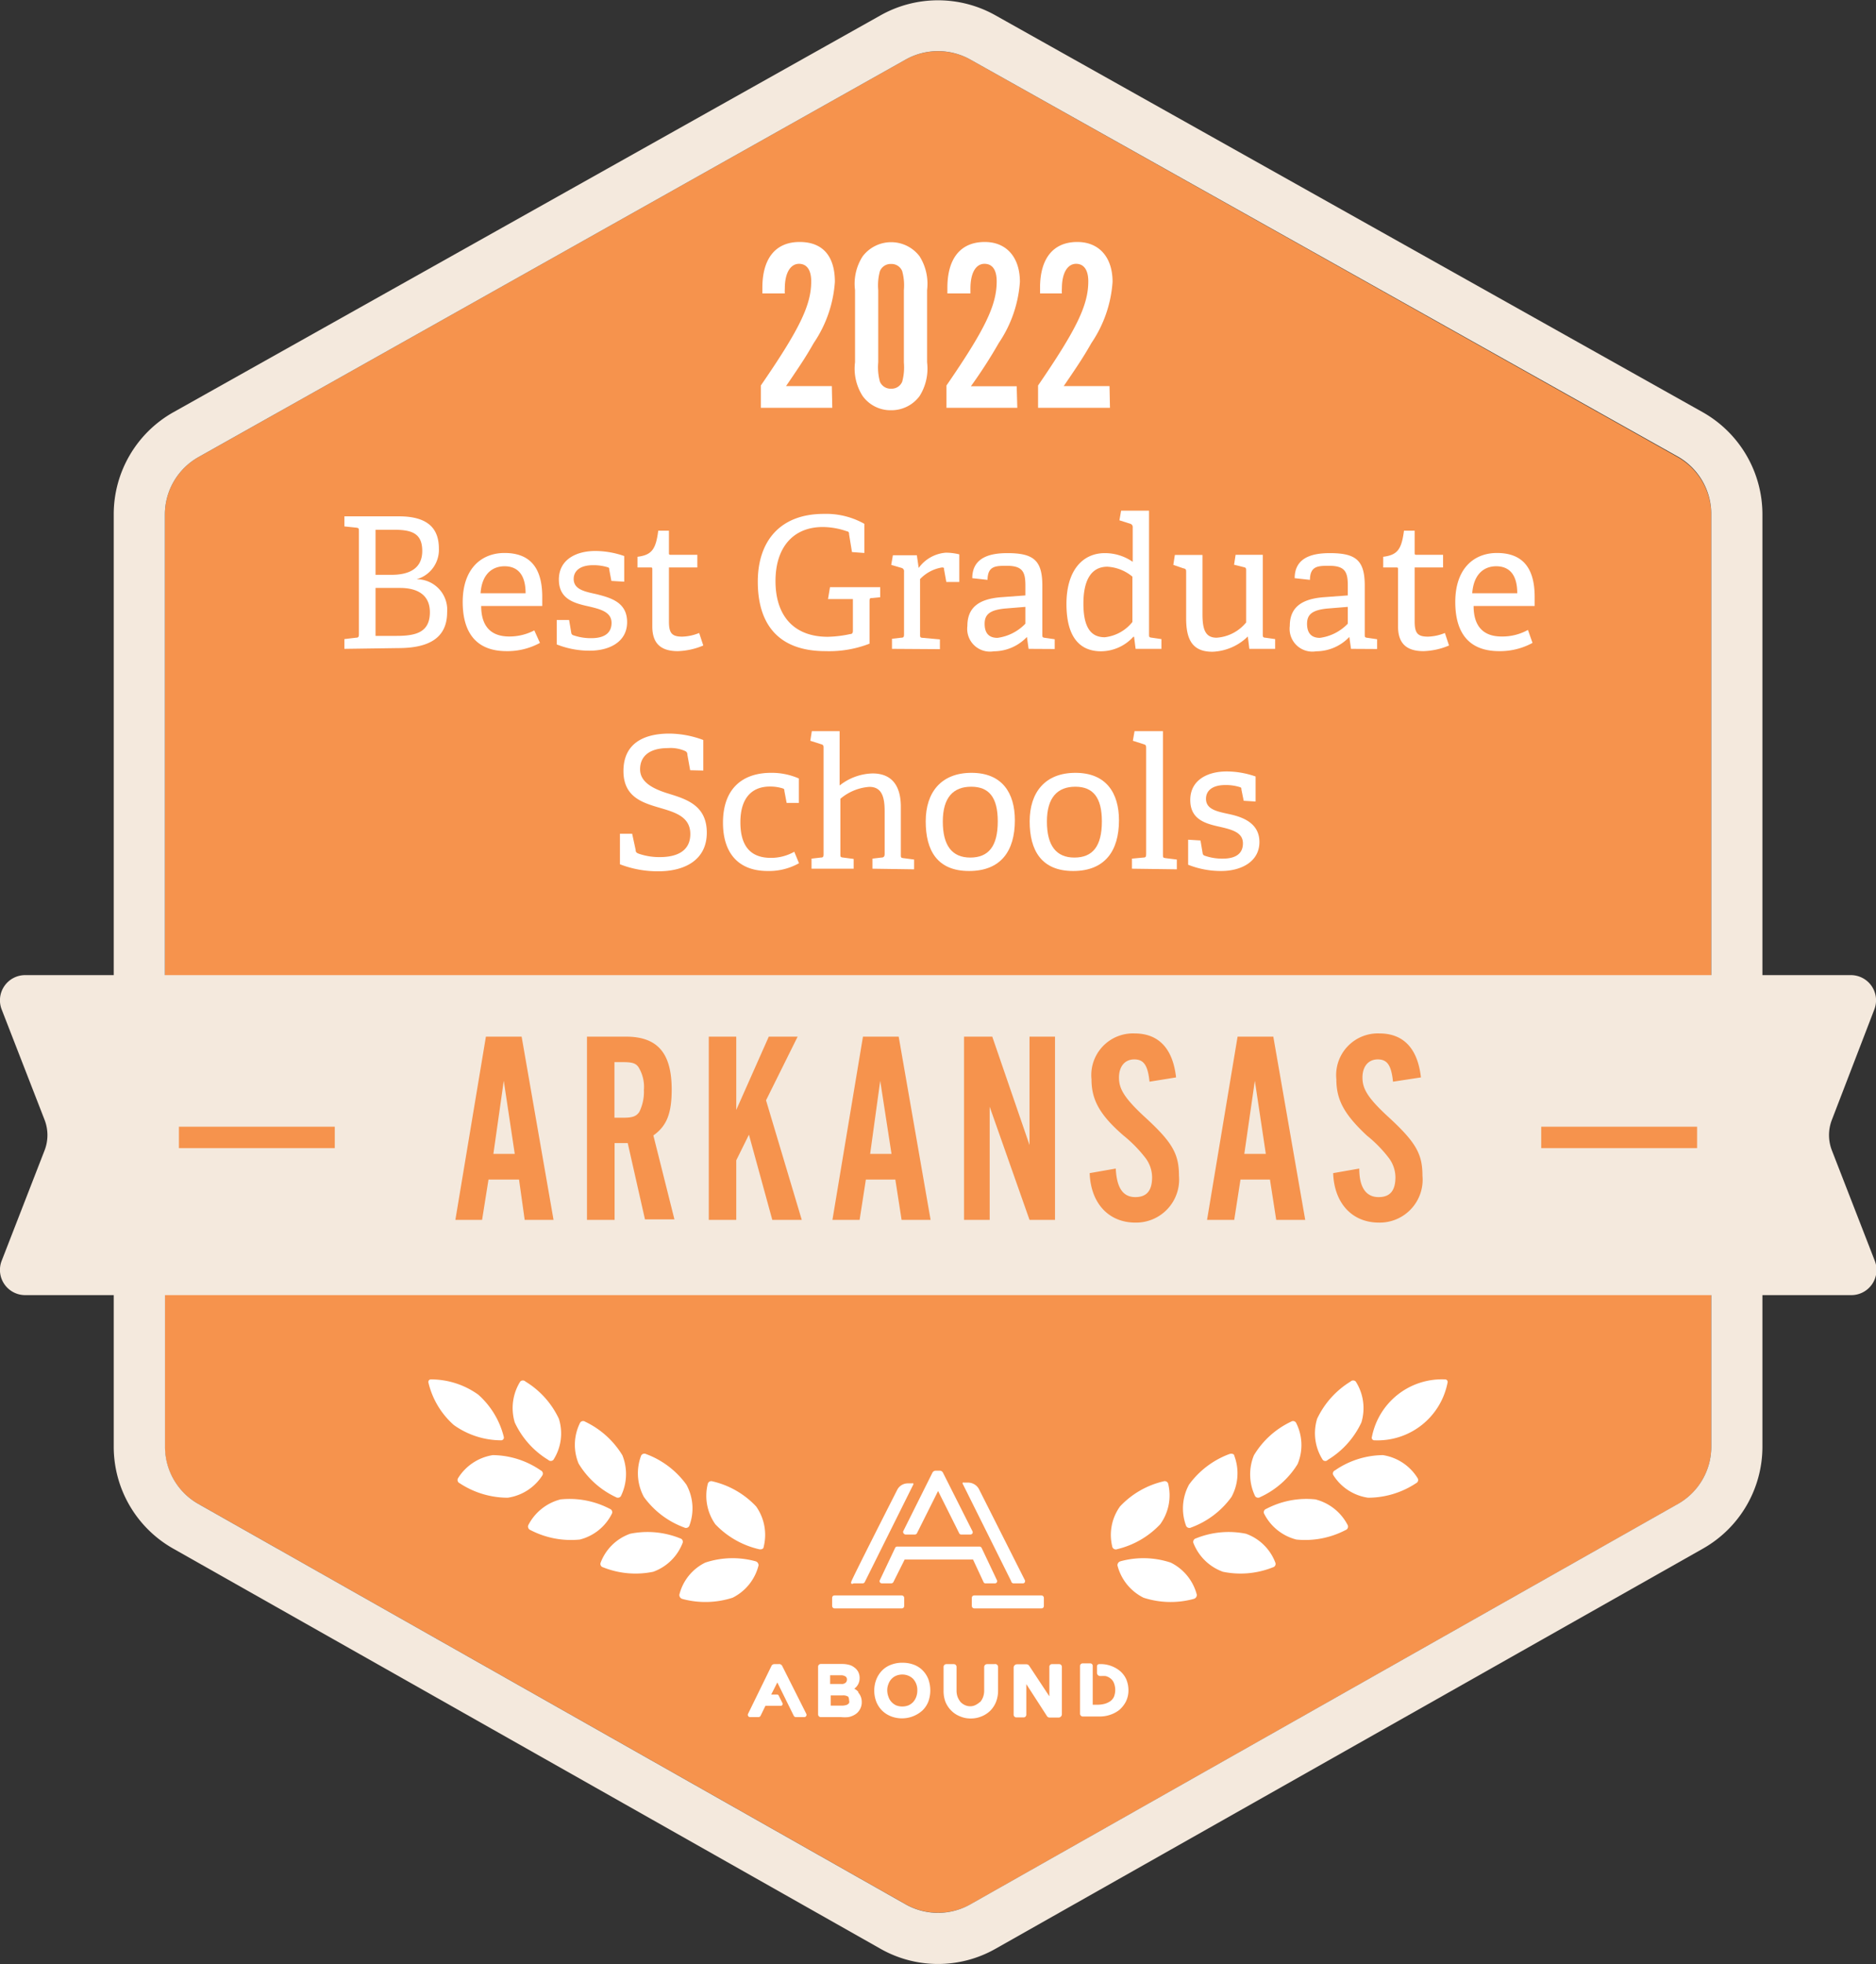
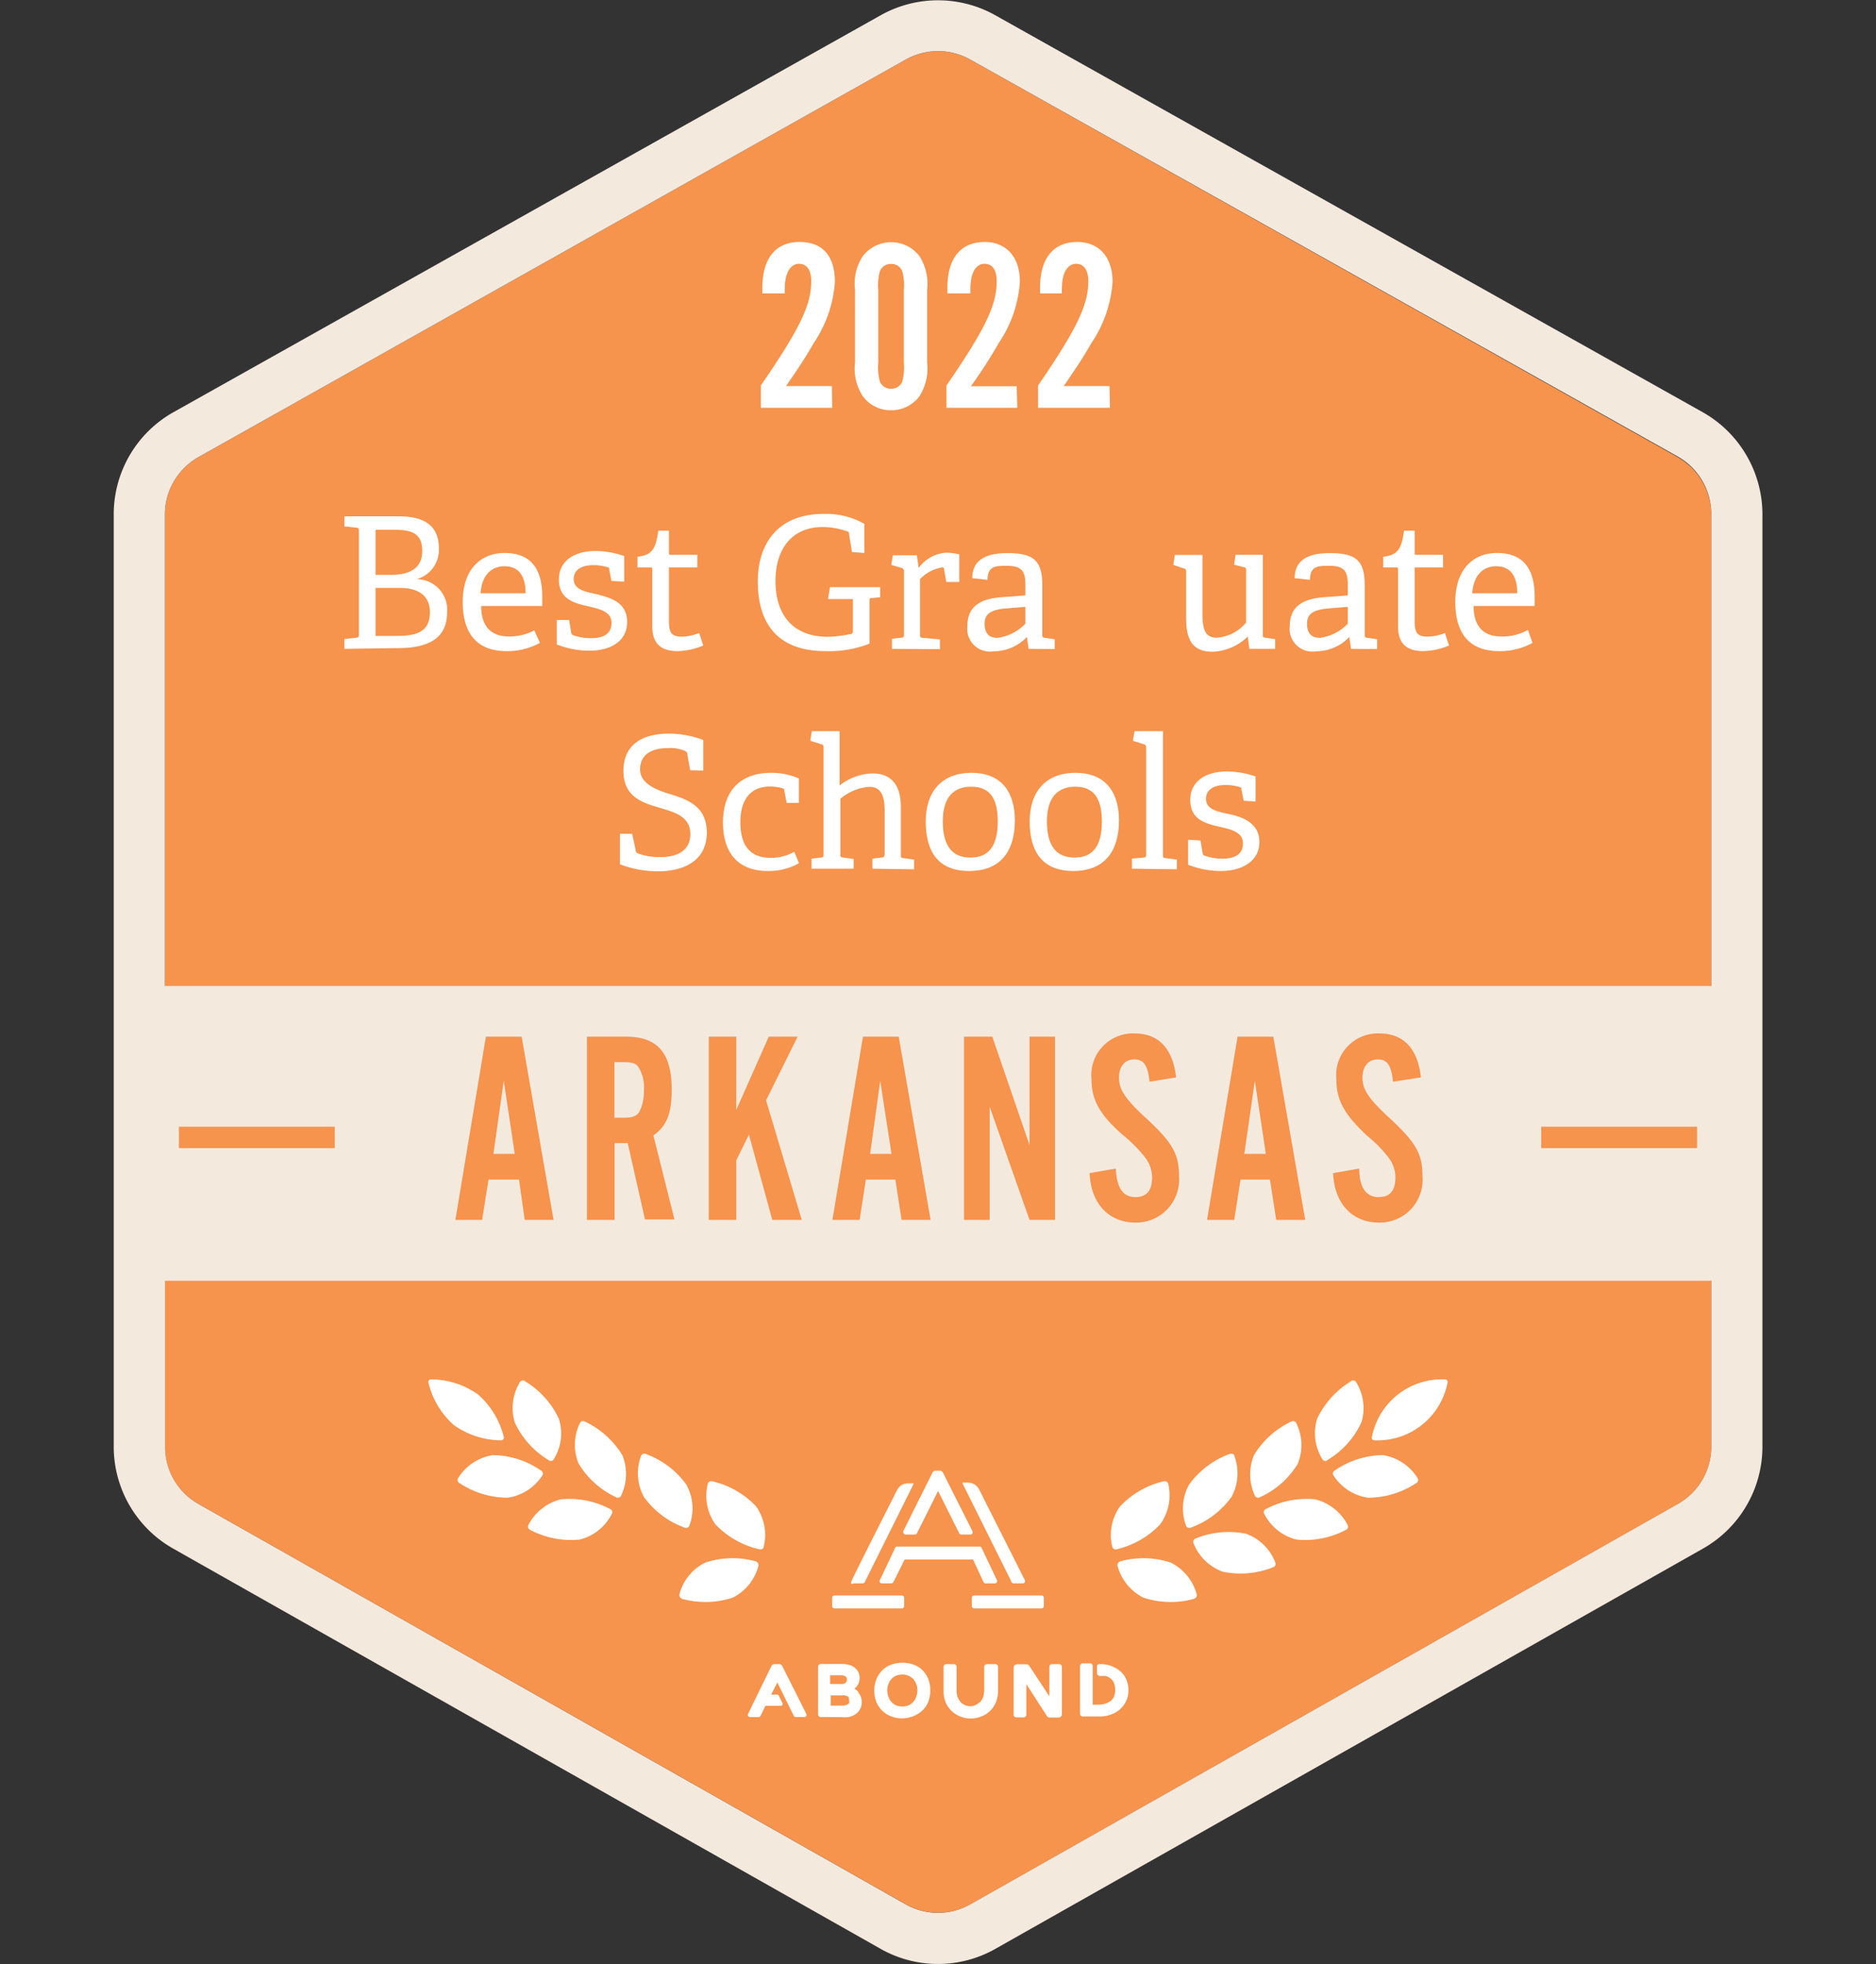
<svg xmlns="http://www.w3.org/2000/svg" viewBox="0 0 122.89 128.64">
  <rect x="0" y="0" width="122.89" height="128.64" fill="#333333" stroke="none" />
  <defs>
    <style>.cls-1{fill:#f6934d;}.cls-2{fill:#f4e9dd;}.cls-3{fill:#fff;}</style>
  </defs>
  <title>2022-grad-school-arkansas</title>
  <g id="Layer_2" data-name="Layer 2">
    <g id="Layer_1-2" data-name="Layer 1">
      <path class="cls-1" d="M112.1,94.76V33.7a4.34,4.34,0,0,0-2.2-3.76L63.56,3.9a4.36,4.36,0,0,0-4.23,0L13,29.94a4.32,4.32,0,0,0-2.2,3.76V94.76A4.29,4.29,0,0,0,13,98.51l46.33,26.22a4.35,4.35,0,0,0,4.25,0l46.34-26.22A4.31,4.31,0,0,0,112.1,94.76Z" />
      <path class="cls-2" d="M111.54,27,65.2,1a7.68,7.68,0,0,0-7.51,0L11.36,27A7.67,7.67,0,0,0,7.45,33.7V94.76a7.67,7.67,0,0,0,3.89,6.67l46.33,26.21a7.63,7.63,0,0,0,7.55,0l46.34-26.21a7.67,7.67,0,0,0,3.89-6.67V33.7A7.69,7.69,0,0,0,111.54,27ZM59.33,3.9a4.34,4.34,0,0,1,4.23,0l46.34,26a4.34,4.34,0,0,1,2.2,3.76V64.58H10.8V33.7A4.32,4.32,0,0,1,13,29.94Zm50.58,94.61L63.57,124.73a4.31,4.31,0,0,1-4.25,0L13,98.51a4.29,4.29,0,0,1-2.19-3.75V83.89H112.1V94.76A4.31,4.31,0,0,1,109.91,98.51Z" />
      <path class="cls-3" d="M34.08,90.49a.24.24,0,0,1,.34,0,5.67,5.67,0,0,1,2.19,2.44,3.2,3.2,0,0,1-.36,2.69.24.24,0,0,1-.34,0,5.65,5.65,0,0,1-2.19-2.45A3.28,3.28,0,0,1,34.08,90.49Z" />
      <path class="cls-3" d="M28.07,90.58a.17.17,0,0,1,.18-.23,5.32,5.32,0,0,1,3.08,1A5.46,5.46,0,0,1,33,94.11a.18.18,0,0,1-.19.23,5.36,5.36,0,0,1-3.08-1A5.35,5.35,0,0,1,28.07,90.58Z" />
      <path class="cls-3" d="M42,95.34a.24.24,0,0,1,.32-.1,5.69,5.69,0,0,1,2.64,2,3.22,3.22,0,0,1,.19,2.71.24.24,0,0,1-.33.1,5.67,5.67,0,0,1-2.64-2A3.25,3.25,0,0,1,42,95.34Z" />
-       <path class="cls-3" d="M39.34,102.37a.23.23,0,0,0,.17.29,5.73,5.73,0,0,0,3.28.29,3.24,3.24,0,0,0,1.93-1.9.23.23,0,0,0-.17-.29,5.7,5.7,0,0,0-3.27-.3A3.21,3.21,0,0,0,39.34,102.37Z" />
      <path class="cls-3" d="M46.37,97.17a.24.24,0,0,1,.31-.14,5.67,5.67,0,0,1,2.85,1.64,3.23,3.23,0,0,1,.49,2.67c0,.11-.16.17-.31.13a5.72,5.72,0,0,1-2.85-1.63A3.23,3.23,0,0,1,46.37,97.17Z" />
      <path class="cls-3" d="M44.5,104.46c0,.11.06.23.2.27a5.79,5.79,0,0,0,3.29-.08,3.24,3.24,0,0,0,1.7-2.12c0-.11-.06-.23-.21-.27a5.68,5.68,0,0,0-3.28.09A3.19,3.19,0,0,0,44.5,104.46Z" />
      <path class="cls-3" d="M38,93.19a.23.23,0,0,1,.33-.07,5.73,5.73,0,0,1,2.44,2.2A3.28,3.28,0,0,1,40.67,98a.24.24,0,0,1-.33.06,5.66,5.66,0,0,1-2.44-2.2A3.22,3.22,0,0,1,38,93.19Z" />
      <path class="cls-3" d="M34.6,99.91a.25.25,0,0,0,.15.31,5.76,5.76,0,0,0,3.23.62,3.22,3.22,0,0,0,2.11-1.71.23.23,0,0,0-.14-.3,5.69,5.69,0,0,0-3.23-.62A3.29,3.29,0,0,0,34.6,99.91Z" />
      <path class="cls-3" d="M30,96.83a.23.23,0,0,0,.11.32,5.73,5.73,0,0,0,3.15.95,3.25,3.25,0,0,0,2.28-1.48.23.23,0,0,0-.12-.31,5.61,5.61,0,0,0-3.14-1A3.28,3.28,0,0,0,30,96.83Z" />
      <path class="cls-3" d="M88.81,90.49a.24.24,0,0,0-.34,0,5.73,5.73,0,0,0-2.19,2.44,3.23,3.23,0,0,0,.37,2.69.22.22,0,0,0,.33,0,5.66,5.66,0,0,0,2.2-2.45A3.24,3.24,0,0,0,88.81,90.49Z" />
      <path class="cls-3" d="M94.82,90.58a.17.17,0,0,0-.18-.23,4.67,4.67,0,0,0-4.77,3.76.17.17,0,0,0,.18.23,4.67,4.67,0,0,0,4.77-3.76Z" />
      <path class="cls-3" d="M80.85,95.34c0-.11-.18-.15-.32-.1a5.74,5.74,0,0,0-2.64,2,3.26,3.26,0,0,0-.19,2.71.24.24,0,0,0,.33.1,5.67,5.67,0,0,0,2.64-2A3.25,3.25,0,0,0,80.85,95.34Z" />
      <path class="cls-3" d="M83.55,102.37a.23.23,0,0,1-.17.29,5.71,5.71,0,0,1-3.27.29,3.26,3.26,0,0,1-1.94-1.9.24.24,0,0,1,.18-.29,5.7,5.7,0,0,1,3.27-.3A3.22,3.22,0,0,1,83.55,102.37Z" />
      <path class="cls-3" d="M76.52,97.17a.24.24,0,0,0-.31-.14,5.65,5.65,0,0,0-2.84,1.64,3.2,3.2,0,0,0-.5,2.67.24.24,0,0,0,.31.13A5.68,5.68,0,0,0,76,99.84,3.23,3.23,0,0,0,76.52,97.17Z" />
      <path class="cls-3" d="M78.4,104.46c0,.11-.06.23-.21.27a5.75,5.75,0,0,1-3.28-.08,3.26,3.26,0,0,1-1.71-2.12c0-.11.06-.23.21-.27a5.68,5.68,0,0,1,3.28.09A3.25,3.25,0,0,1,78.4,104.46Z" />
      <path class="cls-3" d="M84.9,93.19a.23.23,0,0,0-.33-.07,5.65,5.65,0,0,0-2.43,2.2A3.29,3.29,0,0,0,82.22,98a.24.24,0,0,0,.33.06A5.61,5.61,0,0,0,85,95.9,3.22,3.22,0,0,0,84.9,93.19Z" />
      <path class="cls-3" d="M88.29,99.91a.24.24,0,0,1-.15.31,5.72,5.72,0,0,1-3.22.62,3.27,3.27,0,0,1-2.12-1.71.23.23,0,0,1,.15-.3,5.64,5.64,0,0,1,3.22-.62A3.29,3.29,0,0,1,88.29,99.91Z" />
      <path class="cls-3" d="M92.87,96.83a.23.23,0,0,1-.11.32,5.7,5.7,0,0,1-3.14.95,3.23,3.23,0,0,1-2.28-1.48.22.22,0,0,1,.11-.31,5.61,5.61,0,0,1,3.14-1A3.26,3.26,0,0,1,92.87,96.83Z" />
      <rect class="cls-3" x="54.51" y="104.5" width="4.72" height="0.85" rx="0.15" />
      <path class="cls-3" d="M55.91,103.71h.6a.15.15,0,0,0,.14-.09l3.17-6.37a.07.07,0,0,0,0-.09.11.11,0,0,0-.08,0h-.27a.78.78,0,0,0-.7.43c-.7,1.38-3,5.91-3,6a.14.14,0,0,0,0,.14A.14.14,0,0,0,55.91,103.71Z" />
      <path class="cls-3" d="M66.41,103.71H67a.13.13,0,0,0,.13-.07.16.16,0,0,0,0-.15l-3-5.95a.81.81,0,0,0-.71-.43h-.27a.1.1,0,0,0-.08,0,.07.07,0,0,0,0,.09l3.17,6.37A.16.16,0,0,0,66.41,103.71Z" />
      <rect class="cls-3" x="63.66" y="104.5" width="4.72" height="0.85" rx="0.15" />
      <path class="cls-3" d="M59.19,100.43a.16.16,0,0,0,.13.08h.61a.15.15,0,0,0,.14-.09l1.38-2.76,1.38,2.76a.14.14,0,0,0,.13.09h.61a.16.16,0,0,0,.13-.07.16.16,0,0,0,0-.15l-1.93-3.83a.23.23,0,0,0-.21-.13h-.26a.24.24,0,0,0-.22.13l-1.91,3.83A.14.14,0,0,0,59.19,100.43Z" />
      <path class="cls-3" d="M64.43,103.63a.13.13,0,0,0,.13.08h.61a.14.14,0,0,0,.13-.07.16.16,0,0,0,0-.15l-1-2.11a.16.16,0,0,0-.14-.08H58.77a.14.14,0,0,0-.13.08l-1,2.11a.14.14,0,0,0,0,.15.15.15,0,0,0,.13.07h.61a.16.16,0,0,0,.14-.08l.74-1.48h4.48Z" />
      <path class="cls-3" d="M56.22,110.81a.86.86,0,0,0-.26-.2h0a.84.84,0,0,0,.35-.68.87.87,0,0,0-.1-.44.84.84,0,0,0-.27-.29.86.86,0,0,0-.35-.16,1.74,1.74,0,0,0-.39-.05H53.76a.18.18,0,0,0-.17.17v3.14a.18.18,0,0,0,.17.17H55.1a2.42,2.42,0,0,0,.47,0,1.23,1.23,0,0,0,.44-.17.86.86,0,0,0,.31-.32.92.92,0,0,0,.13-.51.91.91,0,0,0-.23-.61Zm-.6.57a.27.27,0,0,1,0,.17.45.45,0,0,1-.13.11,1,1,0,0,1-.33.06h-.74v-.67h.76a.63.63,0,0,1,.38.08S55.62,111.21,55.62,111.38Zm-.23-1.16a.38.38,0,0,1-.28.08h-.73v-.57h.68a.53.53,0,0,1,.33.08.23.23,0,0,1,.09.21A.27.27,0,0,1,55.39,110.22Z" />
      <path class="cls-3" d="M60.42,109.39h0a1.58,1.58,0,0,0-.58-.36,2.05,2.05,0,0,0-.72-.12,2,2,0,0,0-.75.13,1.6,1.6,0,0,0-.58.37,1.77,1.77,0,0,0-.38.58,2,2,0,0,0-.14.75,2,2,0,0,0,.14.74,1.73,1.73,0,0,0,.38.57,1.75,1.75,0,0,0,.58.37,2,2,0,0,0,2.05-.38,1.65,1.65,0,0,0,.39-.58,2.17,2.17,0,0,0,0-1.48A1.69,1.69,0,0,0,60.42,109.39Zm-.33,1.32a1.21,1.21,0,0,1-.07.43,1.05,1.05,0,0,1-.2.34,1,1,0,0,1-.31.22,1.13,1.13,0,0,1-.81,0,1,1,0,0,1-.3-.22.9.9,0,0,1-.2-.34,1.18,1.18,0,0,1-.08-.43,1.07,1.07,0,0,1,.08-.41.94.94,0,0,1,.2-.33.9.9,0,0,1,.3-.21,1.07,1.07,0,0,1,.41-.08,1.06,1.06,0,0,1,.4.08,1,1,0,0,1,.31.21,1.12,1.12,0,0,1,.2.33A1.1,1.1,0,0,1,60.09,110.71Z" />
      <path class="cls-3" d="M65.14,109h-.48a.19.19,0,0,0-.19.19v1.53a1.21,1.21,0,0,1-.07.43,1.05,1.05,0,0,1-.2.34l.06,0h0l-.08,0v0a1.26,1.26,0,0,1-.28.19.75.75,0,0,1-.35.08.82.82,0,0,1-.35-.08,1,1,0,0,1-.27-.19l0,0h0a1.27,1.27,0,0,1-.2-.34,1.21,1.21,0,0,1-.07-.43v-1.53a.18.18,0,0,0-.19-.19h-.48a.18.18,0,0,0-.18.19v1.56a2,2,0,0,0,.13.74,1.75,1.75,0,0,0,.39.57,1.65,1.65,0,0,0,.58.37,1.73,1.73,0,0,0,.69.13,1.79,1.79,0,0,0,.68-.13,1.75,1.75,0,0,0,.58-.37,1.73,1.73,0,0,0,.38-.57,2,2,0,0,0,.14-.74v-1.56A.19.19,0,0,0,65.14,109Z" />
      <path class="cls-3" d="M69.39,109h-.48a.17.17,0,0,0-.17.17v1.94l-1.32-2a.22.22,0,0,0-.18-.1h-.62a.22.22,0,0,0-.22.22v3.08a.18.18,0,0,0,.18.18h.48a.18.18,0,0,0,.17-.18v-2l1.35,2.09a.21.21,0,0,0,.18.1h.58a.22.22,0,0,0,.22-.22v-3.09A.18.18,0,0,0,69.39,109Z" />
      <path class="cls-3" d="M73.78,110a1.56,1.56,0,0,0-.4-.54A2,2,0,0,0,72,109a.14.14,0,0,0-.14.14v.44a.21.21,0,0,0,.19.2h.07a2.72,2.72,0,0,1,.3,0,.84.84,0,0,1,.34.17.7.7,0,0,1,.21.29,1.23,1.23,0,0,1,0,.9.75.75,0,0,1-.24.29,1.26,1.26,0,0,1-.37.17,1.86,1.86,0,0,1-.48.06h-.3v-2.55a.16.16,0,0,0-.16-.16h-.5a.17.17,0,0,0-.17.16v3.15a.18.18,0,0,0,.17.17h1.16a2.1,2.1,0,0,0,.64-.11,2,2,0,0,0,.59-.31,1.84,1.84,0,0,0,.44-.55,1.65,1.65,0,0,0,.17-.77A1.86,1.86,0,0,0,73.78,110Z" />
      <path class="cls-3" d="M51,109h-.28a.21.21,0,0,0-.19.13L49,112.26a.15.15,0,0,0,.13.21h.56a.16.16,0,0,0,.13-.08l.32-.66h1a.11.11,0,0,0,.11-.06.12.12,0,0,0,0-.13l-.23-.46a.13.13,0,0,0-.12-.09h-.38l.4-.79L52,112.39a.16.16,0,0,0,.13.08h.56a.15.15,0,0,0,.13-.21l-1.58-3.14A.22.22,0,0,0,51,109Z" />
-       <path class="cls-2" d="M121.24,84.83H1.65A1.65,1.65,0,0,1,.11,82.58l2.81-7.23a2.76,2.76,0,0,0,0-2L.11,66.12a1.65,1.65,0,0,1,1.54-2.25H121.24a1.65,1.65,0,0,1,1.54,2.25L120,73.35a2.76,2.76,0,0,0,0,2l2.81,7.23A1.65,1.65,0,0,1,121.24,84.83Z" />
      <path class="cls-3" d="M54.52,26.71H49.84V25.25c2.53-3.68,3.3-5.26,3.3-6.82,0-.75-.29-1.15-.8-1.15s-.93.51-.93,1.63a2.16,2.16,0,0,0,0,.31H49.94c0-.16,0-.32,0-.37,0-1.92.86-3,2.44-3s2.31,1,2.31,2.61a8.11,8.11,0,0,1-1.38,4c-.45.78-.67,1.15-1.82,2.83h3Z" />
      <path class="cls-3" d="M60.73,23.73a3.38,3.38,0,0,1-.49,2.21,2.29,2.29,0,0,1-1.86.93,2.25,2.25,0,0,1-1.87-.93,3.31,3.31,0,0,1-.5-2.21V19a3.31,3.31,0,0,1,.5-2.21,2.34,2.34,0,0,1,3.73,0A3.38,3.38,0,0,1,60.73,19Zm-3.2,0A3.59,3.59,0,0,0,57.64,25a.76.76,0,0,0,.74.46A.75.75,0,0,0,59.1,25a3.59,3.59,0,0,0,.11-1.25V19a3.52,3.52,0,0,0-.11-1.24.75.75,0,0,0-.72-.47.76.76,0,0,0-.74.47A3.52,3.52,0,0,0,57.53,19Z" />
      <path class="cls-3" d="M66.64,26.71H62V25.25c2.53-3.68,3.29-5.26,3.29-6.82,0-.75-.28-1.15-.8-1.15s-.92.51-.92,1.63c0,0,0,.18,0,.31H62.06c0-.16,0-.32,0-.37,0-1.92.86-3,2.45-3,1.42,0,2.3,1,2.3,2.61a8.11,8.11,0,0,1-1.38,4A32,32,0,0,1,63.6,25.3h3Z" />
      <path class="cls-3" d="M72.71,26.71H68V25.25c2.52-3.68,3.29-5.26,3.29-6.82,0-.75-.29-1.15-.8-1.15s-.93.51-.93,1.63a2.16,2.16,0,0,0,0,.31H68.13c0-.16,0-.32,0-.37,0-1.92.86-3,2.44-3,1.43,0,2.31,1,2.31,2.61a8.11,8.11,0,0,1-1.38,4c-.45.78-.67,1.15-1.82,2.83h3Z" />
      <path class="cls-3" d="M22.56,42.5v-.64l.76-.09c.16,0,.19-.06.19-.24V34.8c0-.18,0-.22-.19-.24l-.76-.08v-.66h3.57c2.06,0,2.62.94,2.62,2.12a2,2,0,0,1-1.46,2v0a2,2,0,0,1,2,2.16c0,1.78-1.33,2.35-3.21,2.35Zm3.1-4.85c.94,0,2-.28,2-1.56,0-1.11-.62-1.39-1.82-1.39H24.6v2.95Zm.31,4c1.26,0,2.19-.22,2.19-1.55,0-1.16-.85-1.59-1.95-1.59H24.6v3.14Z" />
      <path class="cls-3" d="M35.37,42.11a4.45,4.45,0,0,1-2.18.54c-2.17,0-2.88-1.43-2.88-3.22,0-2.19,1.23-3.21,2.74-3.21s2.47.79,2.47,2.87c0,.15,0,.39,0,.6h-4c0,1.21.53,2,1.84,2A3.49,3.49,0,0,0,35,41.29Zm-.94-3.25c0-1.37-.65-1.77-1.38-1.77s-1.48.44-1.57,1.77Z" />
      <path class="cls-3" d="M40.05,38.05l-.14-.74c0-.08,0-.13-.12-.16a3.16,3.16,0,0,0-.94-.13c-.87,0-1.27.39-1.27.9,0,.69.72.83,1.5,1,.94.24,2,.53,2,1.83s-1.17,1.87-2.44,1.87a5.79,5.79,0,0,1-2.17-.41v-1.6l.81,0,.14.83a.19.19,0,0,0,.14.17,3.45,3.45,0,0,0,1.18.19c.8,0,1.32-.3,1.32-1s-.69-.89-1.45-1.07c-.94-.21-2-.45-2-1.77s1.15-1.87,2.38-1.87a5.78,5.78,0,0,1,1.9.33V38.1Z" />
      <path class="cls-3" d="M46.07,42.28a4.6,4.6,0,0,1-1.67.37c-1.15,0-1.67-.54-1.67-1.62V37.29c0-.08,0-.12-.09-.12h-.88v-.7c.94-.12,1.2-.49,1.36-1.71h.7v1.46c0,.07,0,.12.1.12h1.76v.83H43.82V40.7c0,.76.18,1,.87,1a3.15,3.15,0,0,0,1.11-.24Z" />
      <path class="cls-3" d="M57.15,39.17c-.14,0-.19,0-.19.2v2.79a7.29,7.29,0,0,1-2.88.49c-3.24,0-4.44-1.93-4.44-4.55s1.43-4.44,4.32-4.44a5.1,5.1,0,0,1,2.66.65v1.91l-.81-.06L55.62,35c0-.1,0-.18-.17-.21a4.84,4.84,0,0,0-1.56-.27c-1.9,0-3.09,1.3-3.09,3.54s1.17,3.65,3.43,3.65a7.68,7.68,0,0,0,1.47-.18c.11,0,.17-.06.17-.21V39.24H54.24l.13-.78h3.29v.66Z" />
      <path class="cls-3" d="M58.43,42.5v-.66l.6-.07c.17,0,.19-.06.19-.24V37.45a.22.22,0,0,0-.16-.25L58.38,37l.11-.63h1.57l.12.83h0a2.42,2.42,0,0,1,1.79-1,3.83,3.83,0,0,1,.87.11v1.81l-.85,0-.15-.83c0-.09,0-.12-.14-.12a2.55,2.55,0,0,0-1.43.76v3.61c0,.19,0,.23.19.24l1.11.1v.64Z" />
      <path class="cls-3" d="M67.38,42.5l-.11-.78h0a3,3,0,0,1-2.17.94A1.49,1.49,0,0,1,63.37,41c0-1.2.74-1.76,2.18-1.88L67.17,39v-.64c0-.87-.16-1.3-1.21-1.3-.73,0-1.26,0-1.27.92l-1-.11c0-1.47,1.37-1.64,2.31-1.64,1.71,0,2.28.48,2.28,2.13v3.18c0,.19,0,.22.19.24l.62.09v.64Zm-.21-2.75-1.35.11c-1,.1-1.32.4-1.32,1s.27.92.84.92a3.09,3.09,0,0,0,1.83-.93Z" />
-       <path class="cls-3" d="M74.39,42.5l-.1-.79h-.05a2.89,2.89,0,0,1-2.11.95c-1.37,0-2.27-.89-2.27-3.1s1.07-3.33,2.51-3.33a3.18,3.18,0,0,1,1.83.57V34.55a.22.22,0,0,0-.15-.24l-.72-.23.11-.63h1.83v8.08c0,.19,0,.22.19.24l.62.09v.64Zm-.21-4.73a2.8,2.8,0,0,0-1.64-.65c-1.13,0-1.57,1-1.57,2.41,0,1.67.56,2.21,1.4,2.21a2.69,2.69,0,0,0,1.81-1Z" />
      <path class="cls-3" d="M81.84,42.5l-.1-.81h0a3.49,3.49,0,0,1-2.32,1c-1.32,0-1.72-.81-1.72-2.19v-3c0-.19,0-.24-.2-.28L76.86,37l.1-.65h1.81v3.87c0,1,.18,1.55.93,1.55a2.73,2.73,0,0,0,1.93-1V37.41c0-.2,0-.23-.19-.27l-.6-.15.1-.65h1.78v5.18c0,.18,0,.24.17.25l.64.09v.64Z" />
      <path class="cls-3" d="M88.5,42.5l-.11-.78h0a3,3,0,0,1-2.17.94A1.49,1.49,0,0,1,84.49,41c0-1.2.75-1.76,2.19-1.88L88.29,39v-.64c0-.87-.16-1.3-1.21-1.3-.73,0-1.26,0-1.27.92l-1-.11c0-1.47,1.37-1.64,2.31-1.64,1.71,0,2.28.48,2.28,2.13v3.18c0,.19,0,.22.2.24l.61.09v.64Zm-.21-2.75-1.35.11c-1,.1-1.32.4-1.32,1s.28.92.84.92a3.09,3.09,0,0,0,1.83-.93Z" />
      <path class="cls-3" d="M94.92,42.28a4.6,4.6,0,0,1-1.67.37c-1.15,0-1.67-.54-1.67-1.62V37.29c0-.08,0-.12-.09-.12h-.88v-.7c.94-.12,1.2-.49,1.36-1.71h.7v1.46c0,.07,0,.12.1.12h1.76v.83H92.67V40.7c0,.76.18,1,.87,1a3.15,3.15,0,0,0,1.11-.24Z" />
      <path class="cls-3" d="M100.39,42.11a4.45,4.45,0,0,1-2.18.54c-2.18,0-2.88-1.43-2.88-3.22,0-2.19,1.22-3.21,2.73-3.21s2.47.79,2.47,2.87c0,.15,0,.39,0,.6h-4c0,1.21.53,2,1.83,2a3.44,3.44,0,0,0,1.73-.43Zm-1-3.25c0-1.37-.65-1.77-1.38-1.77s-1.47.44-1.57,1.77Z" />
      <path class="cls-3" d="M45.21,50.45l-.18-1c0-.17-.07-.21-.13-.25a2.35,2.35,0,0,0-1.14-.2c-1.23,0-1.83.54-1.83,1.39s.86,1.28,1.82,1.58c1.2.37,2.55.77,2.55,2.57s-1.46,2.53-3.17,2.53a6.87,6.87,0,0,1-2.52-.46v-2h.8l.23,1.06c0,.16.07.2.24.26a4.13,4.13,0,0,0,1.34.21c1.23,0,2-.47,2-1.51s-.83-1.37-1.77-1.65c-1.21-.36-2.61-.67-2.61-2.48s1.34-2.45,3-2.45a6.46,6.46,0,0,1,2.23.42v2Z" />
      <path class="cls-3" d="M52.34,56.54a4,4,0,0,1-2.05.51c-2,0-2.93-1.26-2.93-3.16,0-2.28,1.32-3.27,3.15-3.27a4.42,4.42,0,0,1,1.82.37v1.6l-.8,0-.15-.79c0-.09,0-.13-.14-.17a2.74,2.74,0,0,0-.82-.11c-1.06,0-1.92.63-1.92,2.34s.8,2.33,2,2.33a3.09,3.09,0,0,0,1.53-.4Z" />
      <path class="cls-3" d="M57.15,56.9v-.66l.58-.07c.16,0,.22-.07.22-.24V53.14c0-.89-.16-1.6-1-1.6a3.29,3.29,0,0,0-1.9.78v3.61c0,.19,0,.22.19.24l.68.09v.64H53.16v-.66l.6-.07c.17,0,.19-.06.19-.24V49c0-.13,0-.21-.15-.25l-.72-.23.1-.63H55v3.56a3.61,3.61,0,0,1,2.16-.79c1.28,0,1.85.83,1.85,2.18v3.13c0,.19,0,.22.19.24l.68.09v.64Z" />
      <path class="cls-3" d="M60.64,53.8c0-1.89,1-3.18,3-3.18s2.84,1.31,2.84,3.11c0,2-.91,3.32-3,3.32S60.64,55.7,60.64,53.8Zm4.72,0c0-1.57-.57-2.27-1.74-2.27s-1.86.7-1.86,2.28.61,2.36,1.8,2.36S65.36,55.44,65.36,53.8Z" />
      <path class="cls-3" d="M67.45,53.8c0-1.89,1-3.18,3-3.18s2.85,1.31,2.85,3.11c0,2-.92,3.32-3,3.32S67.45,55.7,67.45,53.8Zm4.73,0c0-1.57-.58-2.27-1.74-2.27s-1.86.7-1.86,2.28.61,2.36,1.8,2.36S72.18,55.44,72.18,53.8Z" />
      <path class="cls-3" d="M74.15,56.9v-.66l.74-.07c.17,0,.19-.06.19-.24V49c0-.13,0-.21-.15-.25l-.72-.23.11-.63h1.86v8.08c0,.19,0,.22.19.24l.72.09v.64Z" />
      <path class="cls-3" d="M81.47,52.45l-.15-.74c0-.08,0-.13-.12-.16a3.08,3.08,0,0,0-.93-.13c-.88,0-1.27.39-1.27.9,0,.69.71.83,1.5,1s2,.53,2,1.83S81.29,57.05,80,57.05a5.79,5.79,0,0,1-2.17-.41V55l.81.05.14.83a.19.19,0,0,0,.14.17,3.45,3.45,0,0,0,1.18.19c.81,0,1.32-.3,1.32-1s-.68-.89-1.45-1.07c-.94-.21-2-.45-2-1.77s1.15-1.87,2.38-1.87a5.78,5.78,0,0,1,1.9.33V52.5Z" />
      <rect class="cls-1" x="11.72" y="73.8" width="10.21" height="1.4" />
      <rect class="cls-1" x="100.96" y="73.8" width="10.21" height="1.4" />
      <path class="cls-1" d="M32,77.26l-.42,2.64H29.83l2-12h2.34l2.09,12H34.37L34,77.26ZM33,70.79l-.68,4.79h1.4Z" />
      <path class="cls-1" d="M40.26,79.9H38.45v-12H41c2.08,0,3,1.08,3,3.47,0,1.55-.32,2.38-1.2,3l1.38,5.5H42.25l-1.13-5h-.86Zm.57-6.69c.61,0,.85-.09,1.05-.38a3,3,0,0,0,.3-1.44,2.47,2.47,0,0,0-.36-1.5c-.18-.25-.41-.32-1-.32h-.57v3.64Z" />
      <path class="cls-1" d="M48.23,67.9v4.8l2.13-4.8h1.89l-2.07,4.17,2.34,7.83H50.59l-1.53-5.58L48.23,76V79.9h-1.8v-12Z" />
      <path class="cls-1" d="M56.72,77.26l-.41,2.64H54.53l2-12h2.34l2.09,12H59.06l-.41-2.64Zm.94-6.47L57,75.58h1.4Z" />
      <path class="cls-1" d="M67.44,79.9l-2.61-7.41V79.9H63.15v-12H65L67.44,75V67.9h1.67v12Z" />
      <path class="cls-1" d="M75.3,70.85c-.11-1.08-.38-1.46-1-1.46s-1,.47-1,1.19.33,1.31,1.6,2.5c1.88,1.71,2.33,2.47,2.33,3.93a2.82,2.82,0,0,1-2.85,3.07c-1.76,0-2.93-1.27-3-3.24l1.71-.3c.06,1.26.47,1.87,1.28,1.87s1.1-.5,1.1-1.31A2.14,2.14,0,0,0,75,75.8a8.84,8.84,0,0,0-1.4-1.42C72,73,71.5,72,71.5,70.69a2.73,2.73,0,0,1,2.82-3c1.59,0,2.51,1,2.72,2.88Z" />
      <path class="cls-1" d="M81.26,77.26l-.41,2.64H79.07l2-12h2.34l2.09,12H83.6l-.41-2.64Zm.94-6.47-.69,4.79h1.41Z" />
      <path class="cls-1" d="M91.25,70.85c-.11-1.08-.38-1.46-1-1.46s-1,.47-1,1.19.33,1.31,1.61,2.5c1.87,1.71,2.32,2.47,2.32,3.93a2.81,2.81,0,0,1-2.85,3.07c-1.76,0-2.93-1.27-3-3.24l1.71-.3c0,1.26.46,1.87,1.27,1.87s1.1-.5,1.1-1.31a2.14,2.14,0,0,0-.47-1.3,8.38,8.38,0,0,0-1.4-1.42c-1.51-1.41-2-2.36-2-3.69a2.73,2.73,0,0,1,2.82-3c1.59,0,2.51,1,2.72,2.88Z" />
    </g>
  </g>
</svg>